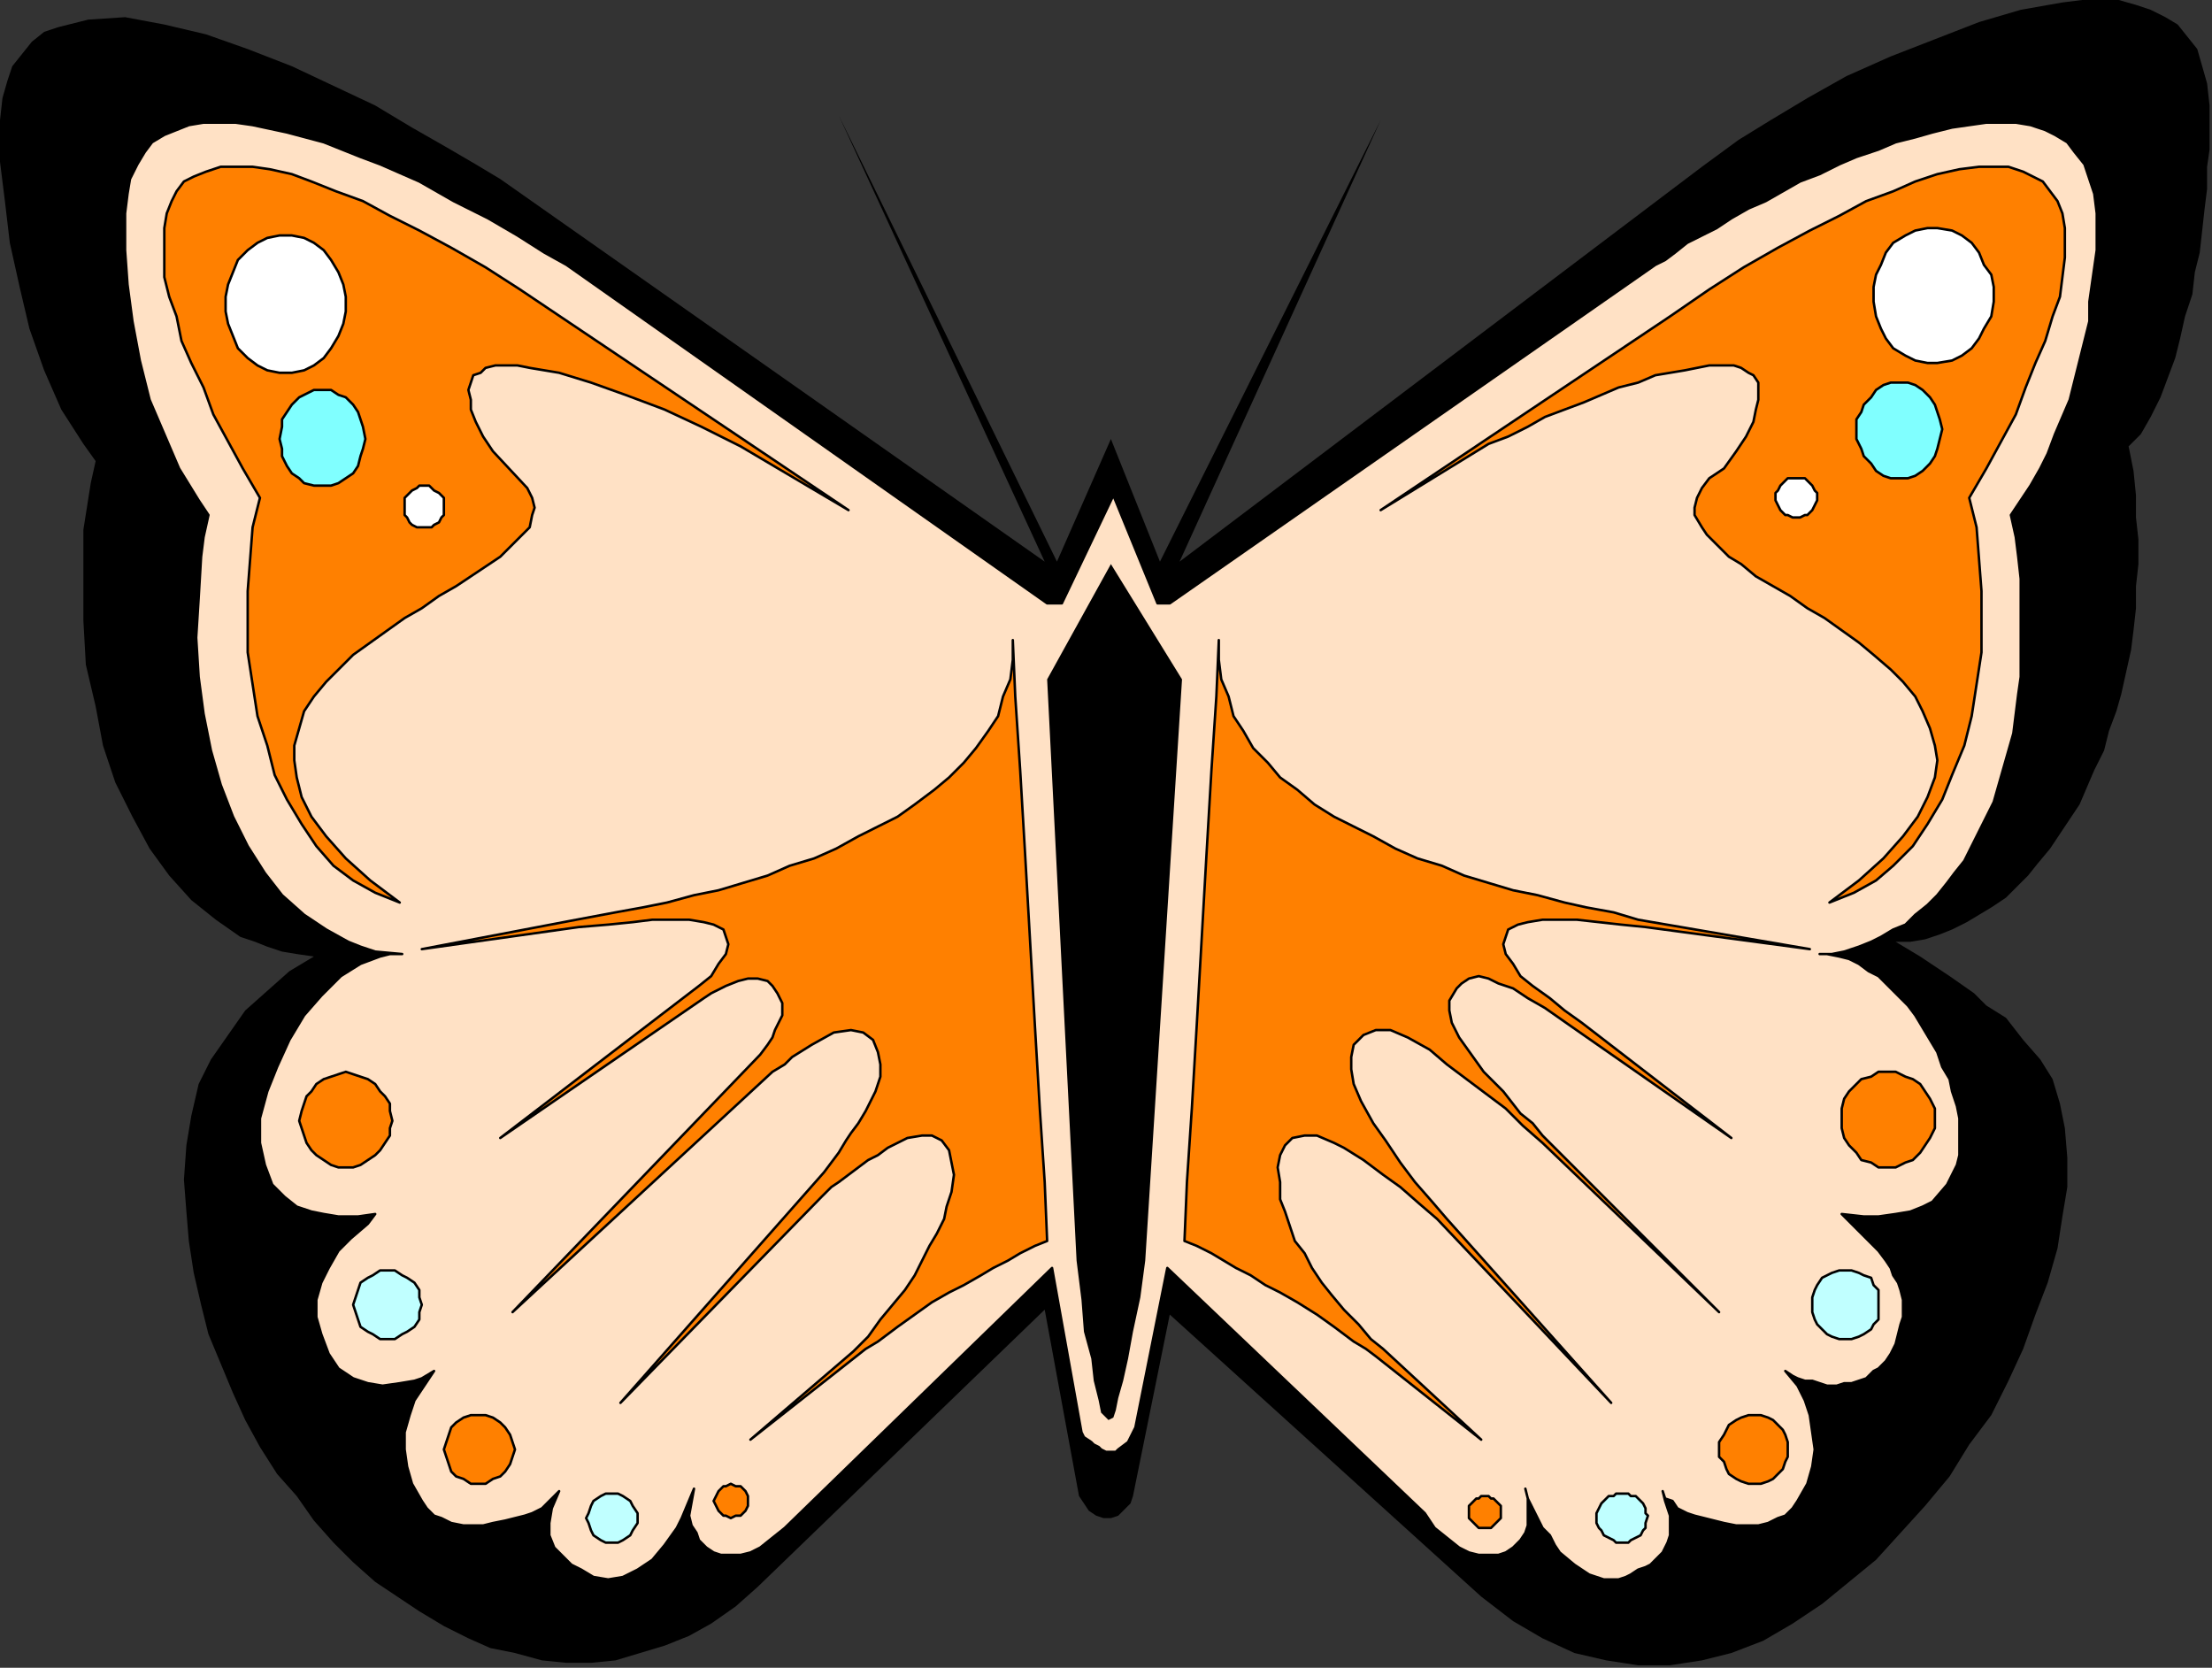
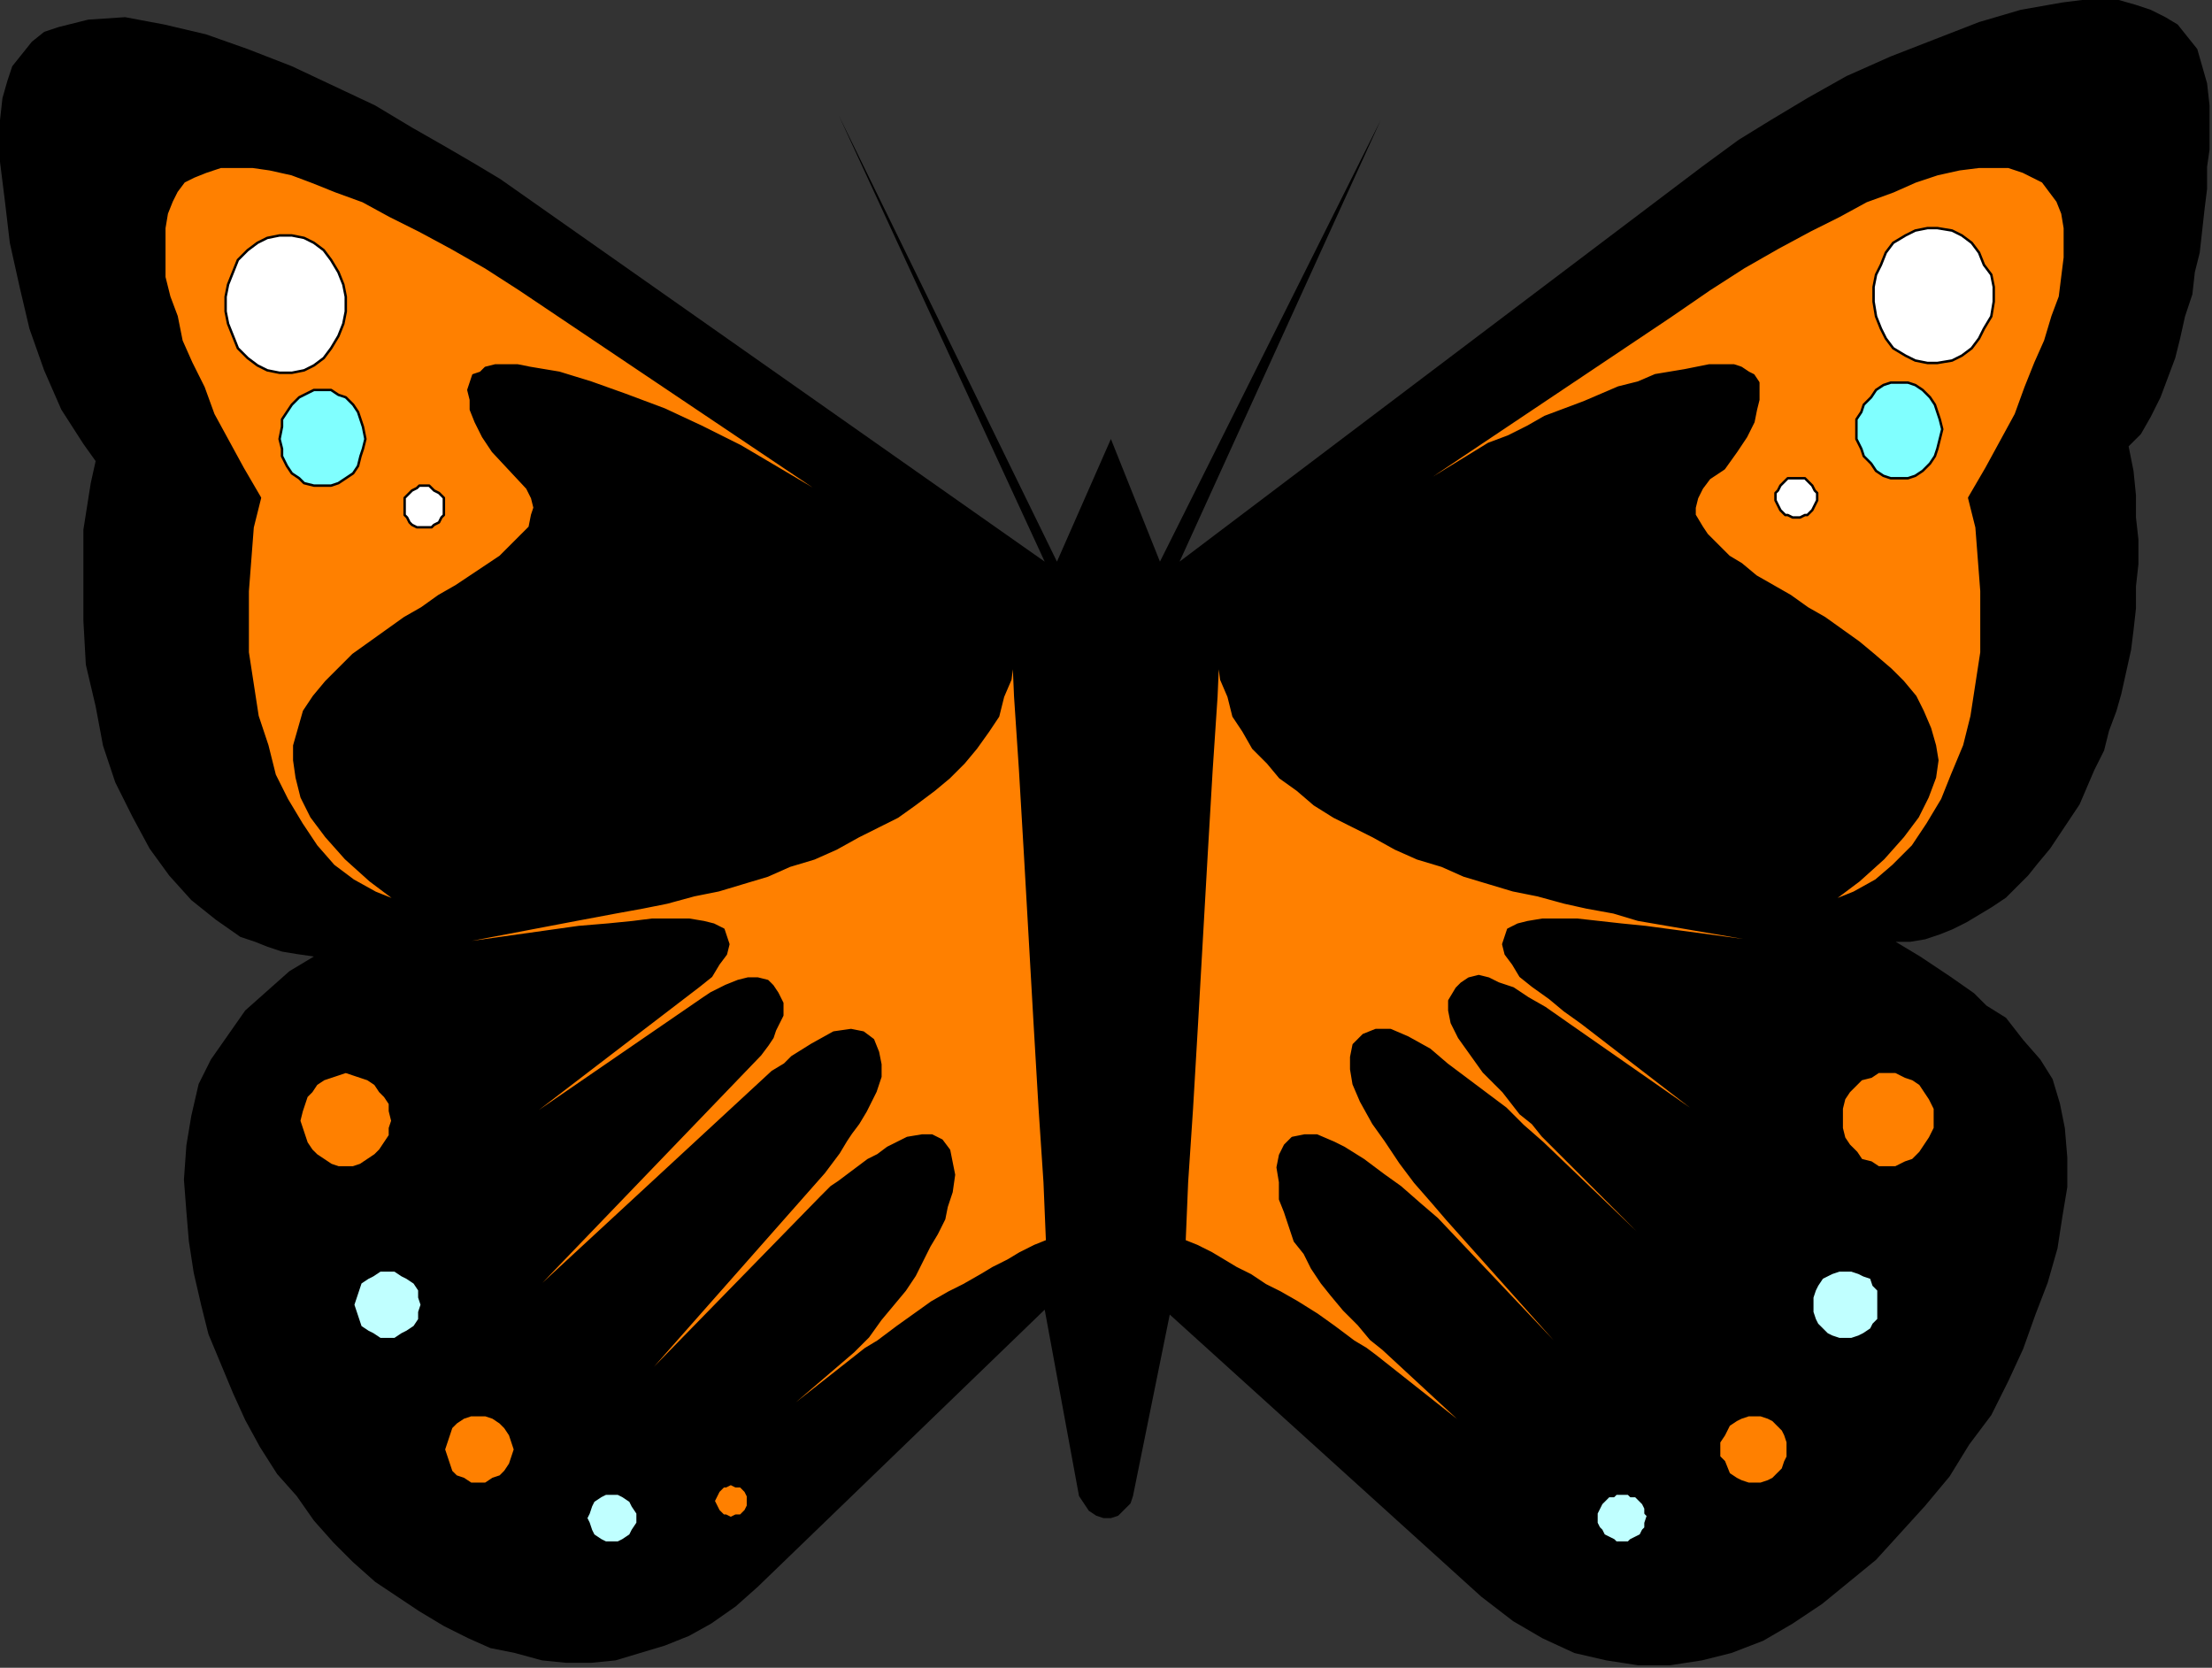
<svg xmlns="http://www.w3.org/2000/svg" xmlns:ns1="http://sodipodi.sourceforge.net/DTD/sodipodi-0.dtd" xmlns:ns2="http://www.inkscape.org/namespaces/inkscape" version="1.0" width="238.654mm" height="179.917mm" id="svg53" ns1:docname="BUTTR002.WMF">
  <rect width="100%" height="100%" fill="#333333" stroke="none" />
  <ns1:namedview pagecolor="#ffffff" bordercolor="#666666" borderopacity="1" objecttolerance="10" gridtolerance="10" guidetolerance="10" ns2:pageopacity="0" ns2:pageshadow="2" ns2:window-width="640" ns2:window-height="480" id="namedview55" />
  <defs id="defs3">
    <pattern id="WMFhbasepattern" patternUnits="userSpaceOnUse" width="6" height="6" x="0" y="0" />
  </defs>
  <path style="fill:none;stroke:none;" d="  M 0,682   L 0,682   L 0,682   L 0,682   z " id="path5" />
  <path style="fill:#000000;fill-rule:evenodd;fill-opacity:1;stroke:none;" d="  M 440,610   L 426,534   L 309,647   L 300,655   L 290,662   L 281,667   L 271,671   L 261,674   L 251,677   L 241,678   L 231,678   L 221,677   L 210,674   L 200,672   L 191,668   L 181,663   L 171,657   L 162,651   L 153,645   L 144,637   L 136,629   L 128,620   L 121,610   L 113,601   L 106,590   L 100,579   L 95,568   L 90,556   L 85,544   L 82,532   L 79,519   L 77,506   L 76,494   L 75,481   L 76,467   L 78,455   L 81,442   L 86,432   L 93,422   L 100,412   L 109,404   L 118,396   L 123,393   L 128,390   L 121,389   L 115,388   L 109,386   L 104,384   L 98,382   L 88,375   L 78,367   L 69,357   L 61,346   L 54,333   L 47,319   L 42,304   L 39,288   L 35,271   L 34,253   L 34,235   L 34,216   L 37,197   L 39,188   L 34,181   L 25,167   L 18,151   L 12,134   L 8,117   L 4,99   L 2,82   L 0,66   L 0,49   L 1,40   L 3,33   L 5,27   L 9,22   L 13,17   L 18,13   L 24,11   L 36,8   L 51,7   L 67,10   L 84,14   L 101,20   L 119,27   L 136,35   L 153,43   L 168,52   L 182,60   L 194,67   L 204,73   L 426,229   L 342,47   L 431,229   L 453,179   L 473,229   L 563,49   L 481,229   L 694,68   L 709,57   L 722,49   L 737,40   L 753,31   L 771,23   L 789,16   L 807,9   L 824,4   L 841,1   L 849,0   L 857,0   L 864,0   L 871,2   L 877,4   L 883,7   L 888,10   L 892,15   L 896,20   L 898,27   L 900,34   L 901,43   L 901,61   L 900,68   L 900,77   L 899,85   L 898,94   L 897,103   L 895,111   L 894,120   L 891,129   L 889,138   L 887,146   L 884,154   L 881,162   L 877,170   L 873,177   L 868,182   L 870,192   L 871,202   L 871,211   L 872,220   L 872,230   L 871,239   L 871,248   L 870,257   L 869,265   L 867,274   L 865,283   L 863,290   L 860,298   L 858,306   L 854,314   L 851,321   L 848,328   L 844,334   L 840,340   L 836,346   L 831,352   L 827,357   L 822,362   L 818,366   L 812,370   L 807,373   L 802,376   L 796,379   L 791,381   L 785,383   L 779,384   L 773,384   L 783,390   L 789,394   L 795,398   L 805,405   L 810,410   L 818,415   L 825,424   L 832,432   L 837,440   L 840,450   L 842,460   L 843,472   L 843,484   L 841,496   L 839,509   L 835,523   L 830,536   L 825,550   L 819,563   L 812,577   L 803,589   L 795,602   L 785,614   L 775,625   L 765,636   L 754,645   L 743,654   L 731,662   L 719,669   L 706,674   L 694,677   L 681,679   L 668,679   L 655,677   L 642,674   L 629,668   L 617,661   L 604,651   L 477,536   L 462,610   L 461,613   L 456,618   L 453,619   L 450,619   L 447,618   L 444,616   L 442,613   L 440,610  z " id="path7" />
-   <path style="fill:#ffe1c5;fill-rule:evenodd;fill-opacity:1;stroke:#000000;stroke-width:1px;stroke-linecap:round;stroke-linejoin:round;stroke-miterlimit:4;stroke-dasharray:none;stroke-opacity:1;" d="  M 463,582   L 476,517   L 581,617   L 585,623   L 590,627   L 595,631   L 599,633   L 603,634   L 607,634   L 611,634   L 614,633   L 617,631   L 620,628   L 622,625   L 623,622   L 623,618   L 623,615   L 623,611   L 622,607   L 623,611   L 625,615   L 627,619   L 629,623   L 632,626   L 634,630   L 636,633   L 642,638   L 645,640   L 648,642   L 651,643   L 654,644   L 660,644   L 663,643   L 665,642   L 668,640   L 671,639   L 673,638   L 675,636   L 677,634   L 678,633   L 679,631   L 680,629   L 681,626   L 681,624   L 681,621   L 681,618   L 680,615   L 679,612   L 678,608   L 679,611   L 682,612   L 684,615   L 688,617   L 691,618   L 695,619   L 699,620   L 703,621   L 708,622   L 717,622   L 721,621   L 725,619   L 728,618   L 731,615   L 733,612   L 737,605   L 739,598   L 740,591   L 739,584   L 738,577   L 736,571   L 733,565   L 728,559   L 731,561   L 733,562   L 736,563   L 739,563   L 742,564   L 745,565   L 749,565   L 752,564   L 755,564   L 758,563   L 761,562   L 764,559   L 766,558   L 769,555   L 771,552   L 773,548   L 774,544   L 775,540   L 776,537   L 776,530   L 775,526   L 774,523   L 772,520   L 771,517   L 769,514   L 766,510   L 764,508   L 761,505   L 758,502   L 755,499   L 751,495   L 760,496   L 766,496   L 773,495   L 779,494   L 784,492   L 788,490   L 794,483   L 796,479   L 798,475   L 799,471   L 799,466   L 799,461   L 799,456   L 798,451   L 796,445   L 795,440   L 792,435   L 790,429   L 787,424   L 784,419   L 781,414   L 778,410   L 774,406   L 770,402   L 766,398   L 762,396   L 758,393   L 754,391   L 750,390   L 745,389   L 742,389   L 747,389   L 752,388   L 758,386   L 763,384   L 767,382   L 772,379   L 777,377   L 781,373   L 786,369   L 790,365   L 794,360   L 797,356   L 801,351   L 804,345   L 807,339   L 810,333   L 813,327   L 815,320   L 817,313   L 819,306   L 821,299   L 822,291   L 823,283   L 824,276   L 824,268   L 824,244   L 824,236   L 823,227   L 822,219   L 820,210   L 824,204   L 828,198   L 832,191   L 835,185   L 838,177   L 841,170   L 844,163   L 846,155   L 848,147   L 850,139   L 852,131   L 852,123   L 853,116   L 854,109   L 855,102   L 855,87   L 854,79   L 852,73   L 850,67   L 846,62   L 843,58   L 838,55   L 834,53   L 828,51   L 822,50   L 816,50   L 810,50   L 803,51   L 796,52   L 788,54   L 781,56   L 773,58   L 766,61   L 757,64   L 750,67   L 742,71   L 734,74   L 727,78   L 720,82   L 713,85   L 706,89   L 700,93   L 694,96   L 688,99   L 683,103   L 679,106   L 675,108   L 477,246   L 472,246   L 454,202   L 433,246   L 427,246   L 231,108   L 222,103   L 211,96   L 199,89   L 185,82   L 171,74   L 155,67   L 147,64   L 132,58   L 117,54   L 103,51   L 96,50   L 89,50   L 83,50   L 77,51   L 72,53   L 67,55   L 62,58   L 59,62   L 56,67   L 53,73   L 52,79   L 51,87   L 51,102   L 52,116   L 54,131   L 57,147   L 61,163   L 67,177   L 73,191   L 81,204   L 85,210   L 83,219   L 82,227   L 81,244   L 80,260   L 81,276   L 83,291   L 86,306   L 90,320   L 95,333   L 101,345   L 108,356   L 115,365   L 124,373   L 133,379   L 142,384   L 147,386   L 153,388   L 164,389   L 159,389   L 155,390   L 147,393   L 139,398   L 131,406   L 124,414   L 118,424   L 113,435   L 109,445   L 106,456   L 106,466   L 108,475   L 111,483   L 116,488   L 121,492   L 127,494   L 132,495   L 138,496   L 146,496   L 153,495   L 150,499   L 143,505   L 138,510   L 134,517   L 131,523   L 129,530   L 129,537   L 131,544   L 134,552   L 138,558   L 144,562   L 150,564   L 156,565   L 163,564   L 169,563   L 172,562   L 177,559   L 173,565   L 169,571   L 167,577   L 165,584   L 165,591   L 166,598   L 168,605   L 172,612   L 174,615   L 177,618   L 180,619   L 184,621   L 189,622   L 197,622   L 201,621   L 206,620   L 210,619   L 214,618   L 217,617   L 221,615   L 228,608   L 225,615   L 224,621   L 224,626   L 226,631   L 229,634   L 233,638   L 237,640   L 242,643   L 248,644   L 254,643   L 260,640   L 266,636   L 271,630   L 276,623   L 278,619   L 283,607   L 281,618   L 282,622   L 284,625   L 285,628   L 288,631   L 291,633   L 294,634   L 298,634   L 302,634   L 306,633   L 310,631   L 315,627   L 320,623   L 429,517   L 441,584   L 442,586   L 445,588   L 446,589   L 448,590   L 449,591   L 451,592   L 452,592   L 454,592   L 455,592   L 456,591   L 460,588   L 461,586   L 462,584   L 463,582  z " id="path9" />
  <path style="fill:#c0ffff;fill-rule:evenodd;fill-opacity:1;stroke:#000000;stroke-width:1px;stroke-linecap:round;stroke-linejoin:round;stroke-miterlimit:4;stroke-dasharray:none;stroke-opacity:1;" d="  M 172,532   L 171,529   L 171,526   L 169,523   L 166,521   L 164,520   L 161,518   L 158,518   L 155,518   L 152,520   L 150,521   L 147,523   L 146,526   L 145,529   L 144,532   L 145,535   L 146,538   L 147,541   L 150,543   L 152,544   L 155,546   L 158,546   L 161,546   L 164,544   L 166,543   L 169,541   L 171,538   L 171,535   L 172,532  z " id="path11" />
  <path style="fill:#c0ffff;fill-rule:evenodd;fill-opacity:1;stroke:#000000;stroke-width:1px;stroke-linecap:round;stroke-linejoin:round;stroke-miterlimit:4;stroke-dasharray:none;stroke-opacity:1;" d="  M 753,518   L 750,518   L 747,519   L 745,520   L 743,521   L 741,524   L 740,526   L 739,529   L 739,535   L 740,538   L 741,540   L 743,542   L 745,544   L 747,545   L 750,546   L 753,546   L 755,546   L 758,545   L 760,544   L 763,542   L 764,540   L 766,538   L 766,535   L 766,529   L 766,526   L 764,524   L 763,521   L 760,520   L 758,519   L 755,518   L 753,518  z " id="path13" />
  <path style="fill:#ff8000;fill-rule:evenodd;fill-opacity:1;stroke:#000000;stroke-width:1px;stroke-linecap:round;stroke-linejoin:round;stroke-miterlimit:4;stroke-dasharray:none;stroke-opacity:1;" d="  M 210,591   L 209,588   L 208,585   L 206,582   L 204,580   L 201,578   L 198,577   L 195,577   L 192,577   L 189,578   L 186,580   L 184,582   L 183,585   L 182,588   L 181,591   L 182,594   L 183,597   L 184,600   L 186,602   L 189,603   L 192,605   L 195,605   L 198,605   L 201,603   L 204,602   L 206,600   L 208,597   L 209,594   L 210,591  z " id="path15" />
-   <path style="fill:#ff8000;fill-rule:evenodd;fill-opacity:1;stroke:#000000;stroke-width:1px;stroke-linecap:round;stroke-linejoin:round;stroke-miterlimit:4;stroke-dasharray:none;stroke-opacity:1;" d="  M 715,577   L 713,577   L 710,578   L 708,579   L 705,581   L 704,583   L 703,585   L 701,588   L 701,594   L 703,596   L 704,599   L 705,601   L 708,603   L 710,604   L 713,605   L 718,605   L 721,604   L 723,603   L 725,601   L 727,599   L 728,596   L 729,594   L 729,588   L 728,585   L 727,583   L 725,581   L 723,579   L 721,578   L 718,577   L 715,577  z " id="path17" />
+   <path style="fill:#ff8000;fill-rule:evenodd;fill-opacity:1;stroke:#000000;stroke-width:1px;stroke-linecap:round;stroke-linejoin:round;stroke-miterlimit:4;stroke-dasharray:none;stroke-opacity:1;" d="  M 715,577   L 713,577   L 710,578   L 708,579   L 705,581   L 704,583   L 703,585   L 701,588   L 701,594   L 703,596   L 705,601   L 708,603   L 710,604   L 713,605   L 718,605   L 721,604   L 723,603   L 725,601   L 727,599   L 728,596   L 729,594   L 729,588   L 728,585   L 727,583   L 725,581   L 723,579   L 721,578   L 718,577   L 715,577  z " id="path17" />
  <path style="fill:#c0ffff;fill-rule:evenodd;fill-opacity:1;stroke:#000000;stroke-width:1px;stroke-linecap:round;stroke-linejoin:round;stroke-miterlimit:4;stroke-dasharray:none;stroke-opacity:1;" d="  M 260,619   L 260,617   L 258,614   L 257,612   L 254,610   L 252,609   L 249,609   L 247,609   L 245,610   L 242,612   L 241,614   L 240,617   L 239,619   L 240,621   L 241,624   L 242,626   L 245,628   L 247,629   L 249,629   L 252,629   L 254,628   L 257,626   L 258,624   L 260,621   L 260,619  z " id="path19" />
  <path style="fill:#c0ffff;fill-rule:evenodd;fill-opacity:1;stroke:#000000;stroke-width:1px;stroke-linecap:round;stroke-linejoin:round;stroke-miterlimit:4;stroke-dasharray:none;stroke-opacity:1;" d="  M 661,609   L 659,609   L 658,610   L 656,610   L 653,613   L 652,615   L 651,617   L 651,621   L 652,623   L 653,624   L 654,626   L 656,627   L 658,628   L 659,629   L 664,629   L 665,628   L 667,627   L 669,626   L 670,624   L 671,623   L 671,621   L 672,618   L 671,617   L 671,615   L 670,613   L 667,610   L 665,610   L 664,609   L 661,609  z " id="path21" />
  <path style="fill:#ff8000;fill-rule:evenodd;fill-opacity:1;stroke:#000000;stroke-width:1px;stroke-linecap:round;stroke-linejoin:round;stroke-miterlimit:4;stroke-dasharray:none;stroke-opacity:1;" d="  M 305,612   L 305,610   L 304,608   L 302,606   L 300,606   L 298,605   L 296,606   L 295,606   L 293,608   L 292,610   L 291,612   L 292,614   L 293,616   L 295,618   L 296,618   L 298,619   L 300,618   L 302,618   L 304,616   L 305,614   L 305,612  z " id="path23" />
-   <path style="fill:#ff8000;fill-rule:evenodd;fill-opacity:1;stroke:#000000;stroke-width:1px;stroke-linecap:round;stroke-linejoin:round;stroke-miterlimit:4;stroke-dasharray:none;stroke-opacity:1;" d="  M 605,610   L 604,610   L 603,611   L 602,611   L 601,612   L 600,613   L 599,614   L 599,615   L 599,618   L 599,619   L 600,620   L 601,621   L 602,622   L 603,623   L 604,623   L 607,623   L 608,623   L 609,622   L 610,621   L 611,620   L 612,619   L 612,618   L 612,615   L 612,614   L 611,613   L 610,612   L 609,611   L 608,611   L 607,610   L 605,610  z " id="path25" />
  <path style="fill:#ff8000;fill-rule:evenodd;fill-opacity:1;stroke:#000000;stroke-width:1px;stroke-linecap:round;stroke-linejoin:round;stroke-miterlimit:4;stroke-dasharray:none;stroke-opacity:1;" d="  M 160,457   L 159,453   L 159,450   L 157,447   L 155,445   L 153,442   L 150,440   L 147,439   L 144,438   L 141,437   L 138,438   L 135,439   L 132,440   L 129,442   L 127,445   L 125,447   L 124,450   L 123,453   L 122,457   L 123,460   L 124,463   L 125,466   L 127,469   L 129,471   L 132,473   L 135,475   L 138,476   L 141,476   L 144,476   L 147,475   L 150,473   L 153,471   L 155,469   L 157,466   L 159,463   L 159,460   L 160,457  z " id="path27" />
  <path style="fill:#ff8000;fill-rule:evenodd;fill-opacity:1;stroke:#000000;stroke-width:1px;stroke-linecap:round;stroke-linejoin:round;stroke-miterlimit:4;stroke-dasharray:none;stroke-opacity:1;" d="  M 770,437   L 766,437   L 763,439   L 759,440   L 757,442   L 754,445   L 752,448   L 751,452   L 751,456   L 751,460   L 752,464   L 754,467   L 757,470   L 759,473   L 763,474   L 766,476   L 770,476   L 773,476   L 777,474   L 780,473   L 783,470   L 785,467   L 787,464   L 789,460   L 789,456   L 789,452   L 787,448   L 785,445   L 783,442   L 780,440   L 777,439   L 773,437   L 770,437  z " id="path29" />
  <path style="fill:#000000;fill-rule:evenodd;fill-opacity:1;stroke:none;" d="  M 453,230   L 482,277   L 467,514   L 465,529   L 462,543   L 460,554   L 458,563   L 456,570   L 455,575   L 454,578   L 452,579   L 451,578   L 449,576   L 448,571   L 446,563   L 445,554   L 442,543   L 441,530   L 439,514   L 427,277   L 453,230  z " id="path31" />
  <path style="fill:#ff8000;fill-rule:evenodd;fill-opacity:1;stroke:#000000;stroke-width:1px;stroke-linecap:round;stroke-linejoin:round;stroke-miterlimit:4;stroke-dasharray:none;stroke-opacity:1;" d="  M 346,208   L 212,118   L 198,109   L 184,101   L 171,94   L 159,88   L 148,82   L 137,78   L 127,74   L 119,71   L 110,69   L 103,68   L 96,68   L 90,68   L 84,70   L 79,72   L 75,74   L 72,78   L 70,82   L 68,87   L 67,93   L 67,99   L 67,105   L 67,113   L 69,121   L 72,129   L 74,139   L 78,148   L 83,158   L 87,169   L 93,180   L 99,191   L 106,203   L 103,215   L 102,228   L 101,241   L 101,253   L 101,266   L 103,279   L 105,292   L 109,304   L 112,316   L 117,326   L 123,336   L 129,345   L 136,353   L 144,359   L 153,364   L 163,368   L 151,359   L 141,350   L 133,341   L 127,333   L 123,325   L 121,317   L 120,310   L 120,304   L 122,297   L 124,290   L 128,284   L 133,278   L 138,273   L 144,267   L 151,262   L 158,257   L 165,252   L 172,248   L 179,243   L 186,239   L 192,235   L 204,227   L 213,218   L 216,215   L 217,210   L 218,207   L 217,203   L 215,199   L 201,184   L 197,178   L 194,172   L 192,167   L 192,163   L 191,159   L 192,156   L 193,153   L 196,152   L 198,150   L 202,149   L 206,149   L 211,149   L 216,150   L 222,151   L 228,152   L 241,156   L 255,161   L 271,167   L 286,174   L 302,182   L 346,208  z " id="path33" />
  <path style="fill:#ff8000;fill-rule:evenodd;fill-opacity:1;stroke:#000000;stroke-width:1px;stroke-linecap:round;stroke-linejoin:round;stroke-miterlimit:4;stroke-dasharray:none;stroke-opacity:1;" d="  M 563,208   L 681,129   L 697,118   L 711,109   L 725,101   L 738,94   L 750,88   L 761,82   L 772,78   L 781,74   L 790,71   L 799,69   L 807,68   L 813,68   L 819,68   L 825,70   L 829,72   L 833,74   L 836,78   L 839,82   L 841,87   L 842,93   L 842,99   L 842,105   L 841,113   L 840,121   L 837,129   L 834,139   L 830,148   L 826,158   L 822,169   L 816,180   L 810,191   L 803,203   L 806,215   L 807,228   L 808,241   L 808,253   L 808,266   L 806,279   L 804,292   L 801,304   L 796,316   L 792,326   L 786,336   L 780,345   L 772,353   L 765,359   L 756,364   L 746,368   L 758,359   L 768,350   L 776,341   L 782,333   L 786,325   L 789,317   L 790,310   L 789,304   L 787,297   L 784,290   L 781,284   L 776,278   L 771,273   L 764,267   L 758,262   L 751,257   L 744,252   L 737,248   L 730,243   L 723,239   L 716,235   L 710,230   L 705,227   L 700,222   L 696,218   L 694,215   L 691,210   L 691,207   L 692,203   L 694,199   L 697,195   L 703,191   L 708,184   L 712,178   L 715,172   L 716,167   L 717,163   L 717,159   L 717,156   L 715,153   L 713,152   L 710,150   L 707,149   L 703,149   L 697,149   L 692,150   L 687,151   L 681,152   L 675,153   L 668,156   L 660,158   L 653,161   L 646,164   L 638,167   L 630,170   L 623,174   L 615,178   L 607,181   L 563,208  z " id="path35" />
  <path style="fill:#ffffff;fill-rule:evenodd;fill-opacity:1;stroke:#000000;stroke-width:1px;stroke-linecap:round;stroke-linejoin:round;stroke-miterlimit:4;stroke-dasharray:none;stroke-opacity:1;" d="  M 788,93   L 786,93   L 781,94   L 777,96   L 772,99   L 769,103   L 767,108   L 765,112   L 764,117   L 764,123   L 765,129   L 767,134   L 769,138   L 772,142   L 777,145   L 781,147   L 786,148   L 790,148   L 796,147   L 800,145   L 804,142   L 807,138   L 809,134   L 812,129   L 813,123   L 813,117   L 812,112   L 809,108   L 807,103   L 804,99   L 800,96   L 796,94   L 790,93   L 788,93  z " id="path37" />
  <path style="fill:#ffffff;fill-rule:evenodd;fill-opacity:1;stroke:#000000;stroke-width:1px;stroke-linecap:round;stroke-linejoin:round;stroke-miterlimit:4;stroke-dasharray:none;stroke-opacity:1;" d="  M 116,96   L 114,96   L 109,97   L 105,99   L 101,102   L 97,106   L 95,111   L 93,116   L 92,121   L 92,127   L 93,132   L 95,137   L 97,142   L 101,146   L 105,149   L 109,151   L 114,152   L 119,152   L 124,151   L 128,149   L 132,146   L 135,142   L 138,137   L 140,132   L 141,127   L 141,121   L 140,116   L 138,111   L 135,106   L 132,102   L 128,99   L 124,97   L 119,96   L 116,96  z " id="path39" />
  <path style="fill:#ff8000;fill-rule:evenodd;fill-opacity:1;stroke:#000000;stroke-width:1px;stroke-linecap:round;stroke-linejoin:round;stroke-miterlimit:4;stroke-dasharray:none;stroke-opacity:1;" d="  M 413,261   L 414,284   L 416,314   L 418,348   L 420,383   L 422,418   L 424,452   L 426,482   L 427,506   L 422,508   L 416,511   L 411,514   L 405,517   L 400,520   L 393,524   L 387,527   L 380,531   L 373,536   L 366,541   L 358,547   L 353,550   L 306,587   L 348,551   L 354,545   L 359,538   L 364,532   L 369,526   L 373,520   L 376,514   L 379,508   L 382,503   L 385,497   L 386,492   L 388,486   L 389,479   L 388,474   L 387,469   L 384,465   L 380,463   L 376,463   L 370,464   L 362,468   L 358,471   L 354,473   L 350,476   L 346,479   L 342,482   L 339,484   L 335,488   L 253,572   L 336,478   L 339,474   L 342,470   L 345,465   L 347,462   L 350,458   L 353,453   L 355,449   L 357,445   L 359,439   L 359,434   L 358,429   L 356,424   L 352,421   L 347,420   L 340,421   L 331,426   L 323,431   L 320,434   L 315,437   L 209,535   L 310,430   L 313,426   L 315,423   L 316,420   L 319,414   L 319,409   L 317,405   L 315,402   L 313,400   L 309,399   L 305,399   L 301,400   L 296,402   L 290,405   L 287,407   L 204,464   L 285,402   L 290,398   L 293,393   L 296,389   L 297,385   L 296,382   L 295,379   L 291,377   L 287,376   L 281,375   L 274,375   L 266,375   L 258,376   L 248,377   L 236,378   L 172,387   L 235,375   L 251,372   L 262,370   L 272,368   L 283,365   L 293,363   L 303,360   L 313,357   L 322,353   L 332,350   L 341,346   L 350,341   L 358,337   L 366,333   L 373,328   L 381,322   L 387,317   L 393,311   L 398,305   L 403,298   L 407,292   L 409,284   L 412,277   L 413,269   L 413,261  z " id="path41" />
  <path style="fill:#ff8000;fill-rule:evenodd;fill-opacity:1;stroke:#000000;stroke-width:1px;stroke-linecap:round;stroke-linejoin:round;stroke-miterlimit:4;stroke-dasharray:none;stroke-opacity:1;" d="  M 497,261   L 496,284   L 494,314   L 492,348   L 490,383   L 488,418   L 486,452   L 484,482   L 483,506   L 488,508   L 494,511   L 499,514   L 504,517   L 510,520   L 516,524   L 522,527   L 529,531   L 537,536   L 544,541   L 552,547   L 557,550   L 561,553   L 604,587   L 564,550   L 559,546   L 554,540   L 548,534   L 543,528   L 539,523   L 535,517   L 532,511   L 528,506   L 526,500   L 524,494   L 522,489   L 522,482   L 521,476   L 522,471   L 524,467   L 527,464   L 532,463   L 537,463   L 544,466   L 548,468   L 556,473   L 564,479   L 571,484   L 579,491   L 586,497   L 657,572   L 590,497   L 584,490   L 577,482   L 571,474   L 565,465   L 560,458   L 555,449   L 552,442   L 551,436   L 551,431   L 552,426   L 556,422   L 561,420   L 567,420   L 574,423   L 583,428   L 590,434   L 598,440   L 606,446   L 614,452   L 621,459   L 629,466   L 701,535   L 629,463   L 625,458   L 620,454   L 613,445   L 605,437   L 600,430   L 595,423   L 592,417   L 591,412   L 591,408   L 594,403   L 596,401   L 599,399   L 603,398   L 607,399   L 611,401   L 617,403   L 623,407   L 630,411   L 640,418   L 706,464   L 645,417   L 638,412   L 632,407   L 625,402   L 620,398   L 617,393   L 614,389   L 613,385   L 614,382   L 615,379   L 619,377   L 623,376   L 629,375   L 635,375   L 643,375   L 652,376   L 661,377   L 671,378   L 738,387   L 668,375   L 658,372   L 647,370   L 638,368   L 627,365   L 617,363   L 607,360   L 597,357   L 588,353   L 578,350   L 569,346   L 560,341   L 552,337   L 544,333   L 536,328   L 529,322   L 522,317   L 517,311   L 511,305   L 507,298   L 503,292   L 501,284   L 498,277   L 497,269   L 497,261  z " id="path43" />
  <path style="fill:#ffffff;fill-rule:evenodd;fill-opacity:1;stroke:#000000;stroke-width:1px;stroke-linecap:round;stroke-linejoin:round;stroke-miterlimit:4;stroke-dasharray:none;stroke-opacity:1;" d="  M 181,207   L 181,205   L 181,203   L 180,202   L 179,201   L 177,200   L 176,199   L 175,198   L 171,198   L 170,199   L 168,200   L 167,201   L 166,202   L 165,203   L 165,205   L 165,209   L 165,210   L 166,211   L 167,213   L 168,214   L 170,215   L 171,215   L 175,215   L 176,215   L 177,214   L 179,213   L 180,211   L 181,210   L 181,209   L 181,207  z " id="path45" />
  <path style="fill:#ffffff;fill-rule:evenodd;fill-opacity:1;stroke:#000000;stroke-width:1px;stroke-linecap:round;stroke-linejoin:round;stroke-miterlimit:4;stroke-dasharray:none;stroke-opacity:1;" d="  M 733,195   L 731,195   L 729,195   L 728,196   L 727,197   L 726,198   L 725,200   L 724,201   L 724,204   L 725,206   L 726,208   L 727,209   L 728,210   L 729,210   L 731,211   L 734,211   L 736,210   L 737,210   L 738,209   L 739,208   L 740,206   L 741,204   L 741,201   L 740,200   L 739,198   L 738,197   L 737,196   L 736,195   L 734,195   L 733,195  z " id="path47" />
  <path style="fill:#80ffff;fill-rule:evenodd;fill-opacity:1;stroke:#000000;stroke-width:1px;stroke-linecap:round;stroke-linejoin:round;stroke-miterlimit:4;stroke-dasharray:none;stroke-opacity:1;" d="  M 149,179   L 148,174   L 147,171   L 146,168   L 144,165   L 141,162   L 138,161   L 135,159   L 131,159   L 128,159   L 124,161   L 122,162   L 119,165   L 117,168   L 115,171   L 115,174   L 114,179   L 115,183   L 115,186   L 117,190   L 119,193   L 122,195   L 124,197   L 128,198   L 131,198   L 135,198   L 138,197   L 141,195   L 144,193   L 146,190   L 147,186   L 148,183   L 149,179  z " id="path49" />
  <path style="fill:#80ffff;fill-rule:evenodd;fill-opacity:1;stroke:#000000;stroke-width:1px;stroke-linecap:round;stroke-linejoin:round;stroke-miterlimit:4;stroke-dasharray:none;stroke-opacity:1;" d="  M 774,156   L 771,156   L 768,157   L 765,159   L 763,162   L 760,165   L 759,168   L 757,171   L 757,179   L 759,183   L 760,186   L 763,189   L 765,192   L 768,194   L 771,195   L 774,195   L 778,195   L 781,194   L 784,192   L 787,189   L 789,186   L 790,183   L 791,179   L 792,175   L 791,171   L 790,168   L 789,165   L 787,162   L 784,159   L 781,157   L 778,156   L 774,156  z " id="path51" />
</svg>